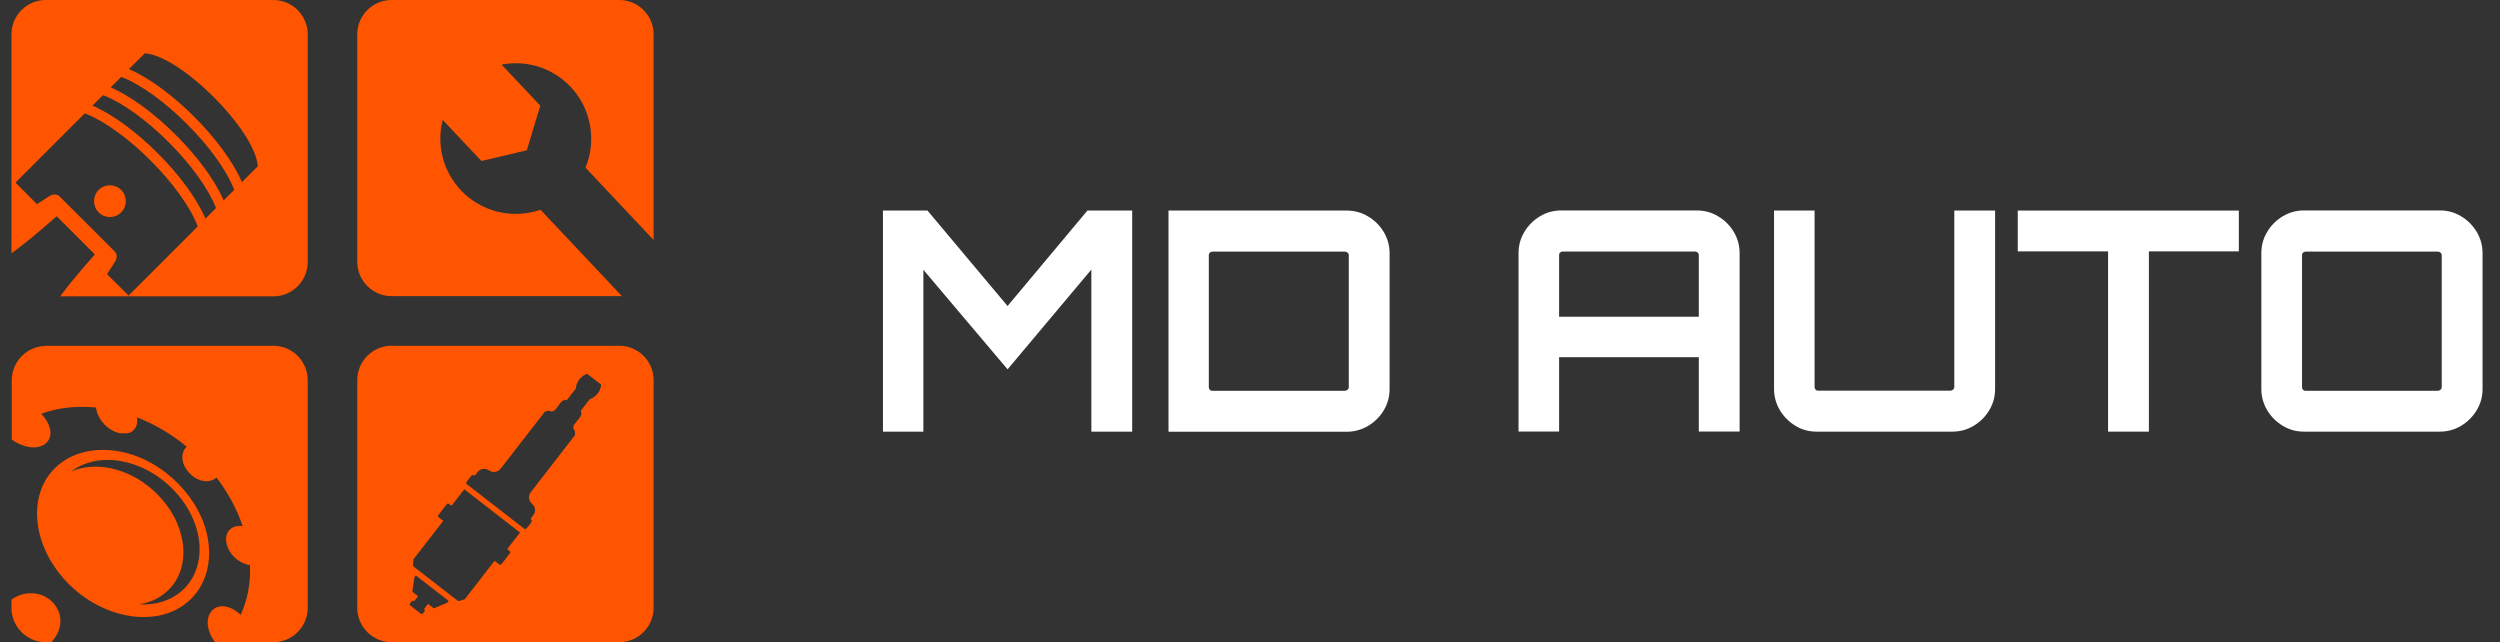
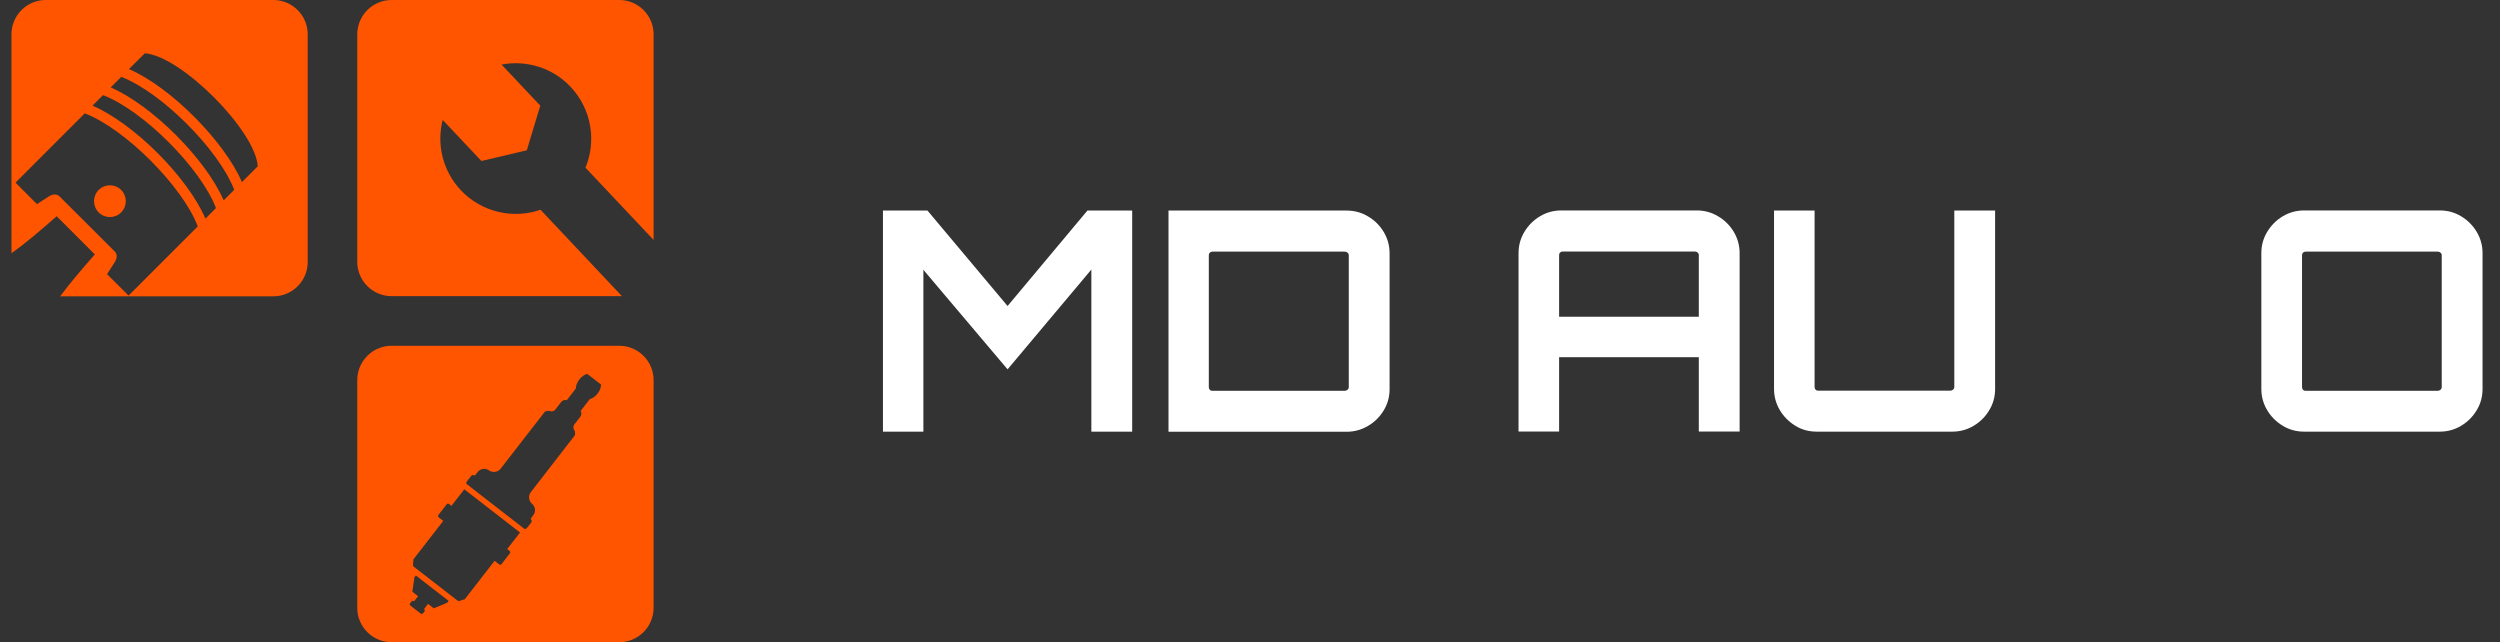
<svg xmlns="http://www.w3.org/2000/svg" width="218" height="56" viewBox="0 0 218 56" fill="none">
  <rect x="0" y="0" width="218" height="56" fill="#333333" stroke="none" />
  <g clip-path="url(#clip0_2494_21531)">
    <path fill-rule="evenodd" clip-rule="evenodd" d="M34.145 0H54.003C55.65 0 56.994 1.344 56.994 2.991V20.923L51.053 14.621C52.02 12.301 51.593 9.531 49.766 7.581C48.168 5.884 45.873 5.221 43.734 5.63L47.111 9.212L45.938 13.105L41.98 14.039L38.603 10.457C38.063 12.564 38.587 14.891 40.185 16.588C42.021 18.53 44.758 19.112 47.135 18.292L54.232 25.824C54.159 25.824 54.077 25.824 54.003 25.824H34.145C32.498 25.824 31.154 24.48 31.154 22.833V2.991C31.154 1.344 32.498 0 34.145 0Z" fill="#FF5500" />
-     <path fill-rule="evenodd" clip-rule="evenodd" d="M3.983 30.151H23.841C25.488 30.151 26.832 31.495 26.832 33.143V53.009C26.832 54.648 25.488 56 23.841 56H18.752C18.088 55.131 17.875 54.008 18.424 53.32C18.973 52.623 19.997 52.771 20.825 53.468C20.882 53.517 20.931 53.566 20.989 53.615C21.579 52.328 21.866 50.861 21.8 49.288C21.735 49.28 21.685 49.263 21.62 49.247C20.751 49.05 19.907 48.272 19.743 47.321C19.579 46.379 20.169 45.829 20.989 45.862C21.046 45.862 21.104 45.862 21.161 45.87C20.645 44.354 19.858 42.928 18.883 41.642C18.85 41.666 18.809 41.699 18.768 41.723C18.202 42.141 17.268 42.027 16.539 41.273C15.809 40.519 15.727 39.593 16.186 39.052C16.219 39.011 16.244 38.978 16.276 38.945C14.998 37.888 13.531 37.011 11.957 36.388C11.957 36.454 11.957 36.511 11.957 36.569V36.642C11.957 36.642 11.957 36.667 11.957 36.683C11.957 36.691 11.957 36.708 11.957 36.724C11.957 36.732 11.957 36.749 11.957 36.765C11.957 36.773 11.957 36.79 11.957 36.798C11.957 36.814 11.957 36.822 11.957 36.839C11.957 36.855 11.957 36.864 11.957 36.88V36.913C11.957 36.913 11.941 36.937 11.941 36.954C11.941 36.962 11.941 36.978 11.933 36.986C11.933 36.995 11.933 37.011 11.925 37.019C11.925 37.027 11.916 37.044 11.916 37.052C11.916 37.06 11.916 37.077 11.908 37.085C11.908 37.101 11.9 37.109 11.9 37.118C11.9 37.134 11.9 37.142 11.884 37.15C11.884 37.159 11.884 37.175 11.875 37.183C11.875 37.191 11.867 37.2 11.859 37.208C11.859 37.216 11.851 37.232 11.843 37.24L11.826 37.265L11.81 37.29C11.81 37.298 11.793 37.314 11.793 37.322C11.793 37.322 11.785 37.339 11.777 37.347C11.777 37.355 11.761 37.363 11.752 37.372C11.752 37.372 11.736 37.388 11.736 37.396C11.736 37.404 11.72 37.413 11.72 37.421C11.72 37.421 11.703 37.437 11.695 37.445C11.695 37.454 11.679 37.462 11.671 37.47C11.671 37.47 11.654 37.486 11.646 37.495C11.638 37.503 11.63 37.511 11.621 37.519C11.621 37.527 11.605 37.535 11.597 37.544C11.597 37.544 11.58 37.56 11.572 37.568C11.564 37.568 11.556 37.585 11.548 37.593C11.539 37.593 11.531 37.601 11.523 37.617C11.515 37.617 11.507 37.626 11.498 37.634C11.498 37.642 11.482 37.642 11.474 37.65L11.441 37.667C11.441 37.667 11.425 37.683 11.416 37.691C11.416 37.691 11.392 37.691 11.384 37.7C11.367 37.7 11.359 37.708 11.351 37.716C11.343 37.716 11.326 37.716 11.318 37.732C11.318 37.732 11.293 37.732 11.285 37.732C11.285 37.732 11.269 37.74 11.253 37.749C11.253 37.749 11.228 37.757 11.22 37.757C11.203 37.757 11.195 37.765 11.179 37.765C11.162 37.765 11.154 37.765 11.146 37.765C11.146 37.765 11.121 37.773 11.113 37.773C11.113 37.773 11.089 37.773 11.081 37.781H11.04C11.04 37.781 11.015 37.781 11.007 37.781C10.99 37.781 10.982 37.781 10.966 37.781C10.966 37.781 10.941 37.781 10.925 37.781C10.908 37.781 10.9 37.781 10.892 37.781H10.851C10.851 37.781 10.818 37.781 10.81 37.781C10.81 37.781 10.777 37.781 10.769 37.781C10.753 37.781 10.736 37.781 10.728 37.781C10.712 37.781 10.695 37.781 10.687 37.781C10.687 37.781 10.654 37.781 10.646 37.781C10.646 37.781 10.613 37.781 10.605 37.781C10.605 37.781 10.572 37.781 10.556 37.781C10.556 37.781 10.523 37.781 10.507 37.773C10.49 37.773 10.474 37.773 10.458 37.773C10.458 37.773 10.425 37.773 10.408 37.765C9.392 37.535 8.589 36.626 8.401 35.724C8.384 35.659 8.376 35.601 8.36 35.536C6.655 35.364 5.032 35.56 3.598 36.077C3.647 36.134 3.705 36.2 3.754 36.257C4.516 37.159 4.663 38.224 3.877 38.748C3.139 39.24 1.967 39.011 1.025 38.331V33.159C1.025 31.512 2.369 30.168 4.016 30.168L3.983 30.151ZM4.606 56L4.524 55.943C4.581 55.877 4.631 55.812 4.688 55.738C5.475 54.763 5.499 53.394 4.532 52.46C3.565 51.525 2.098 51.525 1.049 52.255L1 52.288V53.009C1 54.648 2.344 56 3.991 56H4.614H4.606ZM10.687 40.232C8.982 39.896 7.384 40.232 6.253 41.084L6.229 41.109C7.188 40.691 8.351 40.576 9.564 40.814C11.195 41.133 12.638 41.994 13.769 43.15C14.891 44.289 15.686 45.723 15.924 47.272C16.162 48.821 15.768 50.239 14.9 51.222C14.227 51.992 13.285 52.525 12.121 52.697C13.924 52.796 15.334 52.173 16.268 51.107C17.17 50.075 17.579 48.599 17.334 46.977C17.088 45.362 16.252 43.862 15.088 42.674C13.908 41.469 12.4 40.576 10.695 40.24L10.687 40.232ZM10.564 39.396C8.614 38.994 6.753 39.339 5.417 40.297C4.008 41.306 3.147 42.945 3.237 45.084C3.328 47.223 4.418 49.394 6.089 51.017C7.745 52.632 9.966 53.681 12.121 53.795C14.277 53.902 15.924 53.132 16.989 51.861C17.997 50.657 18.44 48.944 18.145 47.092C17.85 45.248 16.891 43.559 15.563 42.199C14.227 40.838 12.515 39.797 10.572 39.396H10.564Z" fill="#FF5500" />
    <path fill-rule="evenodd" clip-rule="evenodd" d="M34.145 30.151H54.003C55.65 30.151 56.994 31.495 56.994 33.143V53.009C56.994 54.648 55.65 56 54.003 56H34.145C32.498 56 31.154 54.656 31.154 53.009V33.143C31.154 31.495 32.498 30.151 34.145 30.151ZM36.104 52.435C36.03 52.378 35.948 52.369 35.899 52.435L35.752 52.615C35.711 52.673 35.727 52.755 35.792 52.812L36.005 52.976L36.235 53.156L36.465 53.328L36.678 53.5C36.743 53.55 36.825 53.541 36.874 53.492L37.022 53.312C37.063 53.255 37.046 53.164 36.981 53.115H36.973L37.325 52.656L37.825 53.05L38.997 52.558L39.12 52.394L36.26 50.181L36.137 50.337L35.956 51.599L36.456 51.992L36.104 52.435ZM40.521 52.263L43.127 48.903L43.529 49.214C43.595 49.263 43.685 49.255 43.734 49.19L44.463 48.247C44.513 48.181 44.496 48.091 44.439 48.05L44.226 47.878L45.348 46.436L40.489 42.666L39.366 44.108L39.153 43.944C39.095 43.895 38.997 43.904 38.956 43.969L38.227 44.911C38.177 44.969 38.194 45.059 38.251 45.108L38.653 45.42L36.047 48.78L36.014 49.272C36.014 49.329 36.038 49.386 36.087 49.419C37.358 50.403 38.628 51.386 39.89 52.369C39.939 52.41 39.997 52.419 40.054 52.402L40.521 52.255V52.263ZM40.669 42.191L45.75 46.133C45.824 46.133 45.898 46.1 45.947 46.042L46.316 45.575C46.397 45.469 46.373 45.321 46.266 45.239L46.504 44.92C46.742 44.625 46.693 44.19 46.406 43.944C46.094 43.682 46.045 43.223 46.291 42.912C47.569 41.264 48.848 39.617 50.118 37.97C50.167 37.904 50.135 37.667 50.126 37.568C49.979 37.421 49.954 37.167 50.094 36.995L50.602 36.347C50.717 36.191 50.725 35.987 50.635 35.831L51.429 34.806C51.659 34.749 51.905 34.577 52.11 34.323C52.315 34.061 52.413 33.766 52.413 33.536L51.208 32.602C50.979 32.651 50.725 32.831 50.52 33.085C50.315 33.348 50.217 33.643 50.217 33.872L49.422 34.897C49.249 34.847 49.053 34.897 48.93 35.06L48.43 35.708C48.299 35.88 48.053 35.921 47.873 35.815C47.782 35.831 47.545 35.855 47.496 35.921C46.217 37.568 44.939 39.216 43.66 40.863C43.414 41.182 42.964 41.248 42.627 41.01C42.324 40.797 41.89 40.855 41.652 41.158L41.406 41.469C41.308 41.387 41.16 41.412 41.079 41.51L40.71 41.977C40.661 42.035 40.652 42.117 40.669 42.191Z" fill="#FF5500" />
    <path fill-rule="evenodd" clip-rule="evenodd" d="M3.983 0H23.841C25.488 0 26.832 1.344 26.832 2.991V22.849C26.832 24.496 25.488 25.84 23.841 25.84H5.245C6.122 24.652 7.179 23.431 8.269 22.185L4.942 18.858C3.598 20.038 2.279 21.169 1 22.087V2.991C1 1.344 2.344 0 3.991 0H3.983ZM10.564 16.563C10.023 16.022 9.146 16.022 8.605 16.563C8.065 17.104 8.065 17.981 8.605 18.522C9.146 19.063 10.023 19.063 10.564 18.522C11.105 17.981 11.105 17.104 10.564 16.563ZM21.095 15.883L22.48 14.498C22.267 11.367 15.768 4.86 12.629 4.647L11.244 6.024C14.9 7.605 19.555 12.318 21.095 15.875V15.883ZM20.423 16.555C19.087 13.055 14.072 8.04 10.572 6.704L9.654 7.622C13.252 9.179 17.948 13.867 19.505 17.473L20.423 16.555ZM18.833 18.145C17.497 14.645 12.482 9.63 8.982 8.294L8.065 9.212C11.687 10.777 16.35 15.44 17.916 19.063L18.833 18.145ZM17.244 19.735C15.908 16.235 10.892 11.22 7.392 9.884L1.352 15.924L3.221 17.801L4.262 17.129C4.565 16.932 4.934 16.875 5.196 17.129L5.417 17.35L9.753 21.677L10.007 21.931C10.261 22.185 10.204 22.554 10.007 22.857L9.335 23.906L11.212 25.775L17.252 19.735H17.244Z" fill="#FF5500" />
    <path d="M76.994 37.639V18.361H80.876L87.86 26.684L94.822 18.361H98.726V37.639H95.167V23.504L87.86 32.206L80.519 23.526V37.639H76.994Z" fill="white" />
    <path d="M101.894 37.639V18.361H117.423C118.104 18.361 118.729 18.529 119.297 18.874C119.866 19.209 120.324 19.666 120.659 20.224C120.993 20.782 121.172 21.407 121.172 22.087V33.924C121.172 34.604 121.004 35.218 120.659 35.787C120.313 36.356 119.866 36.802 119.297 37.137C118.729 37.471 118.104 37.65 117.423 37.65H101.894V37.639ZM105.721 34.08H117.256C117.345 34.08 117.423 34.047 117.501 33.991C117.568 33.924 117.613 33.857 117.613 33.768V22.255C117.613 22.165 117.579 22.087 117.501 22.032C117.434 21.965 117.345 21.942 117.256 21.942H105.721C105.631 21.942 105.553 21.976 105.497 22.032C105.431 22.099 105.408 22.165 105.408 22.255V33.768C105.408 33.857 105.442 33.935 105.497 33.991C105.564 34.058 105.631 34.08 105.721 34.08Z" fill="white" />
    <path d="M132.417 22.076C132.417 21.396 132.585 20.782 132.931 20.213C133.265 19.655 133.723 19.198 134.281 18.863C134.838 18.529 135.463 18.35 136.144 18.35H147.947C148.627 18.35 149.252 18.517 149.821 18.863C150.39 19.198 150.847 19.655 151.182 20.213C151.517 20.771 151.695 21.396 151.695 22.076V37.628H148.136V31.146H135.954V37.628H132.417V22.076ZM148.136 27.621V22.244C148.136 22.154 148.103 22.076 148.025 22.02C147.958 21.953 147.869 21.931 147.779 21.931H136.266C136.177 21.931 136.099 21.965 136.043 22.02C135.976 22.087 135.954 22.154 135.954 22.244V27.621H148.136Z" fill="white" />
    <path d="M156.559 37.126C156.001 36.791 155.544 36.334 155.209 35.776C154.874 35.218 154.696 34.593 154.696 33.913V18.361H158.232V33.757C158.232 33.846 158.266 33.924 158.322 33.98C158.388 34.047 158.455 34.069 158.545 34.069H170.058C170.147 34.069 170.225 34.035 170.303 33.98C170.37 33.913 170.415 33.846 170.415 33.757V18.361H173.973V33.913C173.973 34.593 173.806 35.207 173.46 35.776C173.126 36.334 172.668 36.791 172.11 37.126C171.553 37.46 170.928 37.639 170.247 37.639H158.411C157.73 37.639 157.117 37.471 156.548 37.126H156.559Z" fill="white" />
-     <path d="M183.824 37.639V21.92H175.948V18.361H195.226V21.92H187.383V37.639H183.824Z" fill="white" />
    <path d="M200.916 37.639C200.235 37.639 199.621 37.471 199.053 37.126C198.484 36.78 198.037 36.334 197.703 35.776C197.368 35.218 197.189 34.593 197.189 33.913V22.076C197.189 21.396 197.357 20.782 197.703 20.213C198.037 19.655 198.495 19.198 199.053 18.863C199.61 18.529 200.235 18.35 200.916 18.35H212.752C213.433 18.35 214.046 18.517 214.615 18.863C215.173 19.198 215.63 19.655 215.965 20.213C216.3 20.771 216.478 21.396 216.478 22.076V33.913C216.478 34.593 216.311 35.207 215.965 35.776C215.63 36.334 215.173 36.791 214.615 37.126C214.057 37.46 213.433 37.639 212.752 37.639H200.916ZM201.049 34.08H212.563C212.652 34.08 212.73 34.047 212.808 33.991C212.875 33.924 212.919 33.857 212.919 33.768V22.255C212.919 22.165 212.886 22.087 212.808 22.032C212.741 21.965 212.652 21.942 212.563 21.942H201.049C200.96 21.942 200.882 21.976 200.826 22.032C200.759 22.098 200.737 22.165 200.737 22.255V33.768C200.737 33.857 200.771 33.935 200.826 33.991C200.893 34.058 200.96 34.08 201.049 34.08Z" fill="white" />
  </g>
  <defs>
    <clipPath id="clip0_2494_21531">
      <rect width="217.478" height="56" fill="white" />
    </clipPath>
  </defs>
</svg>